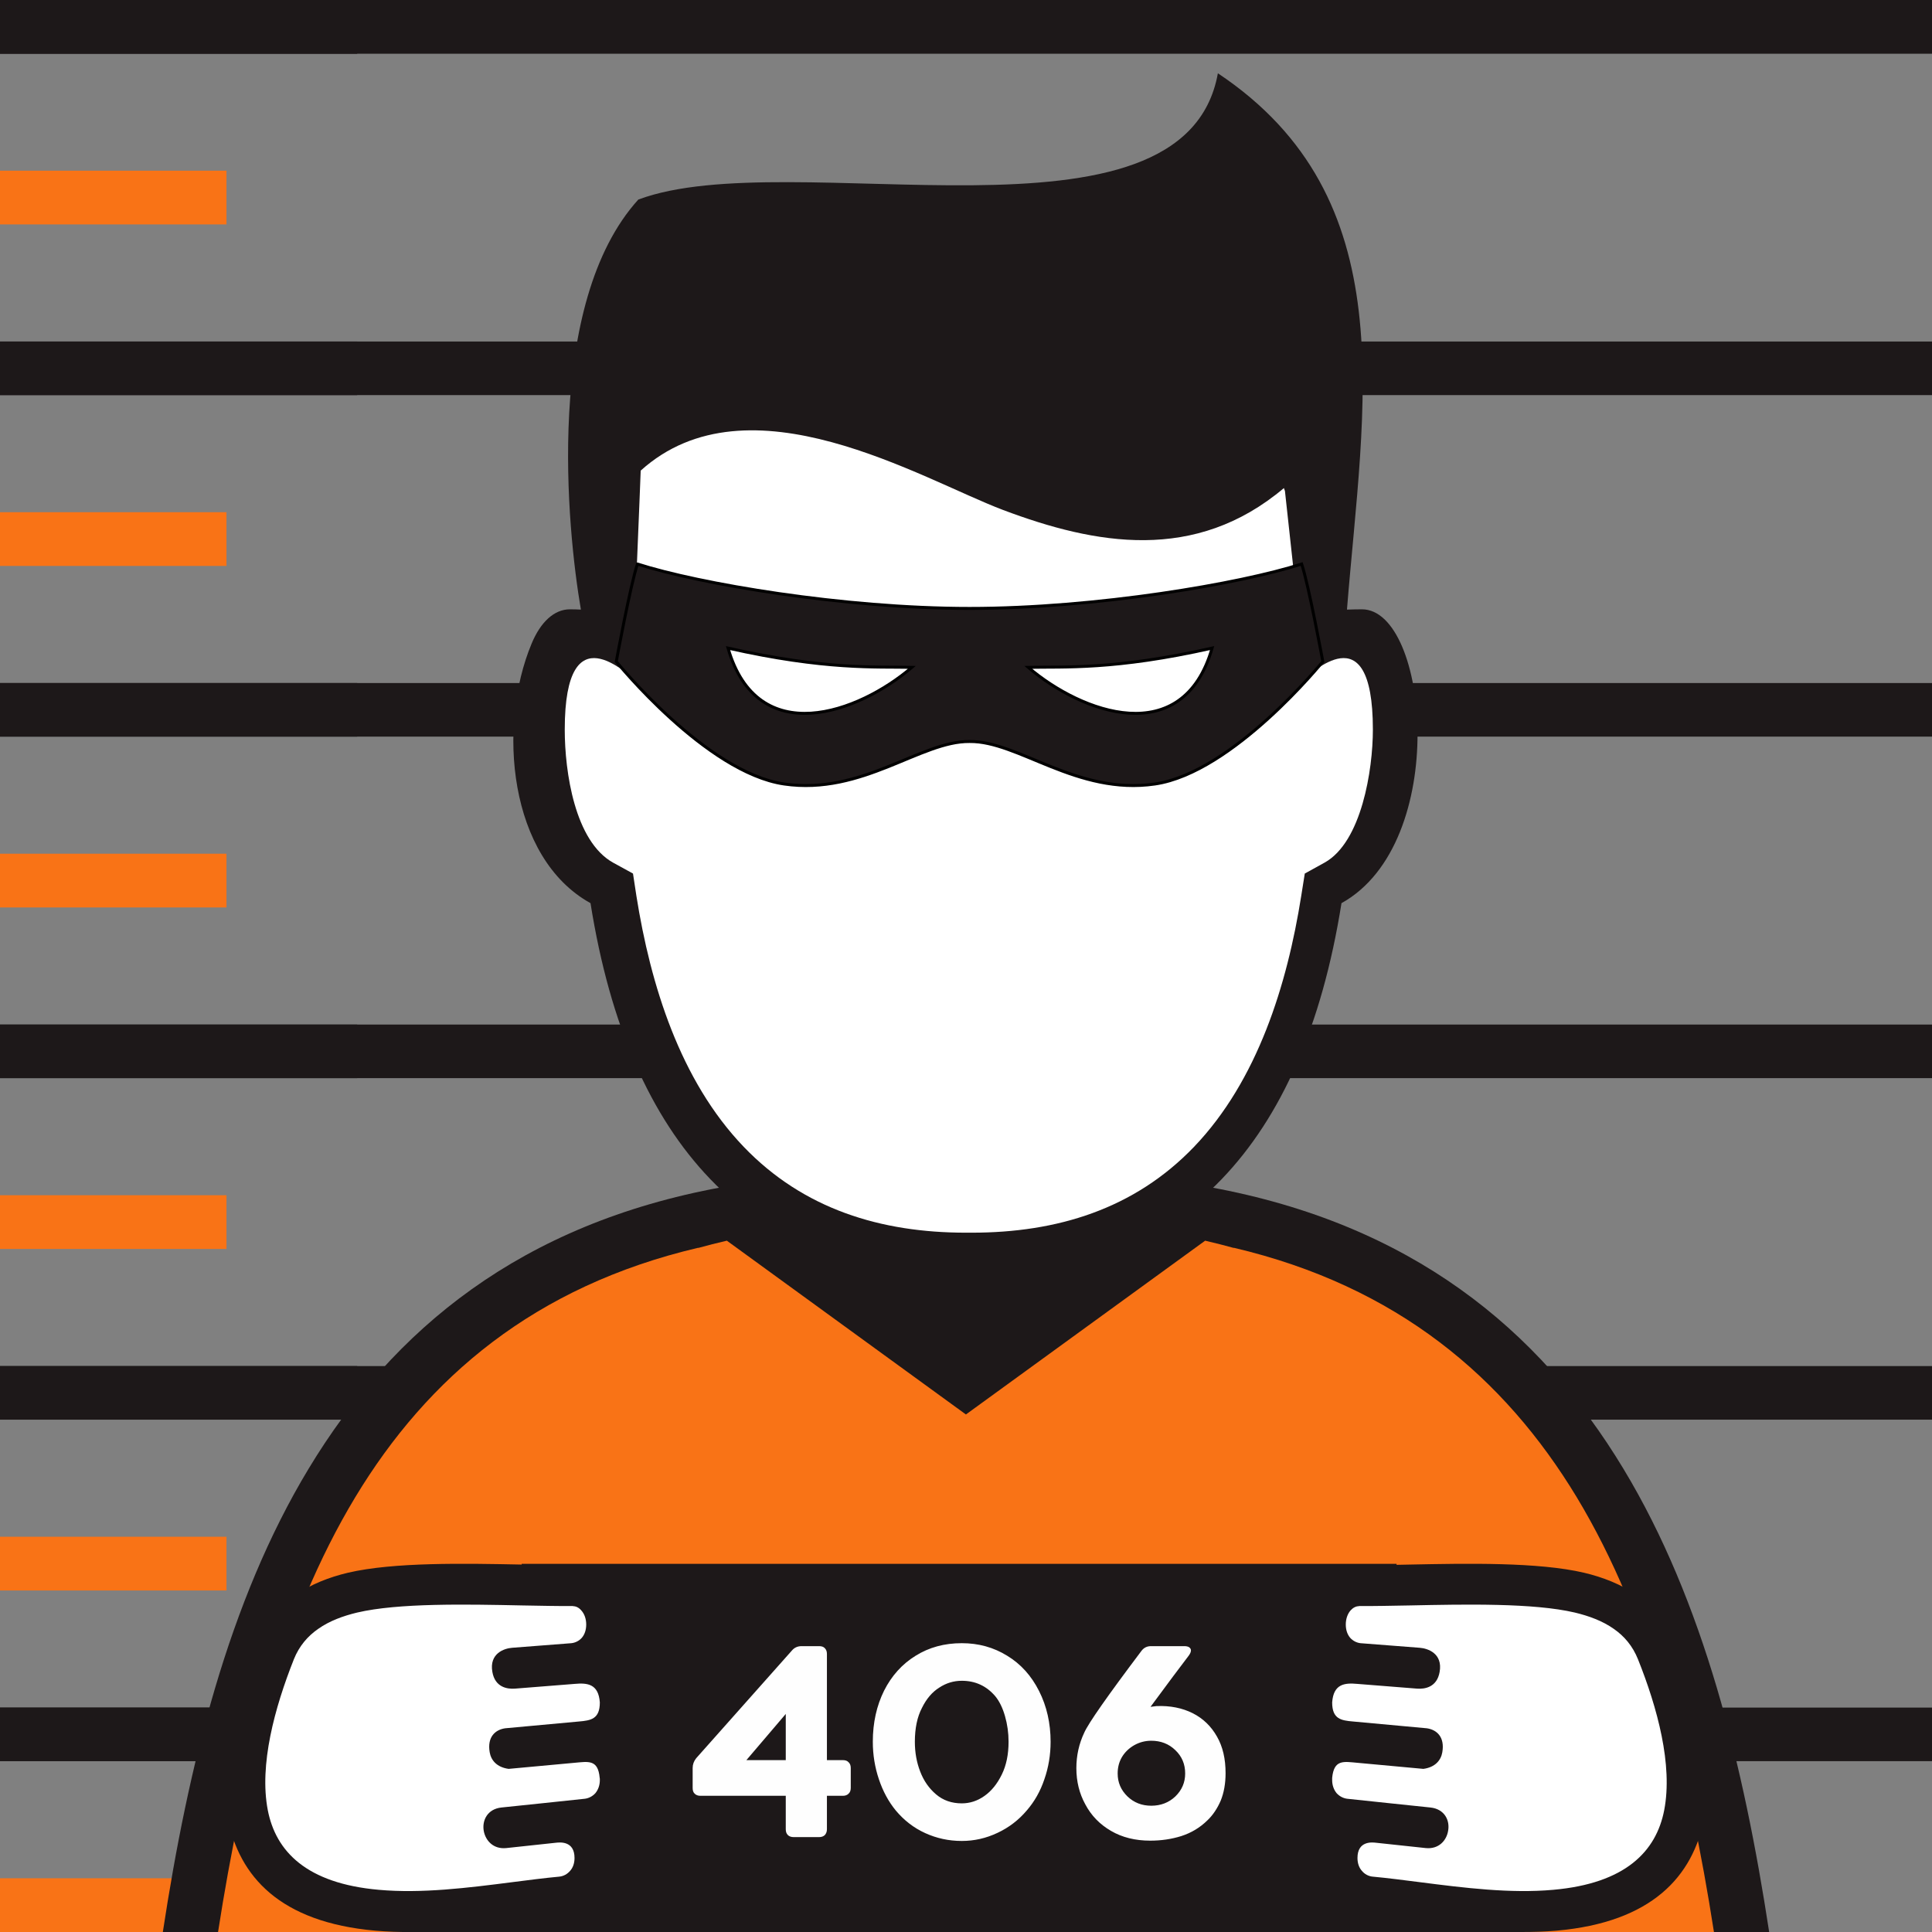
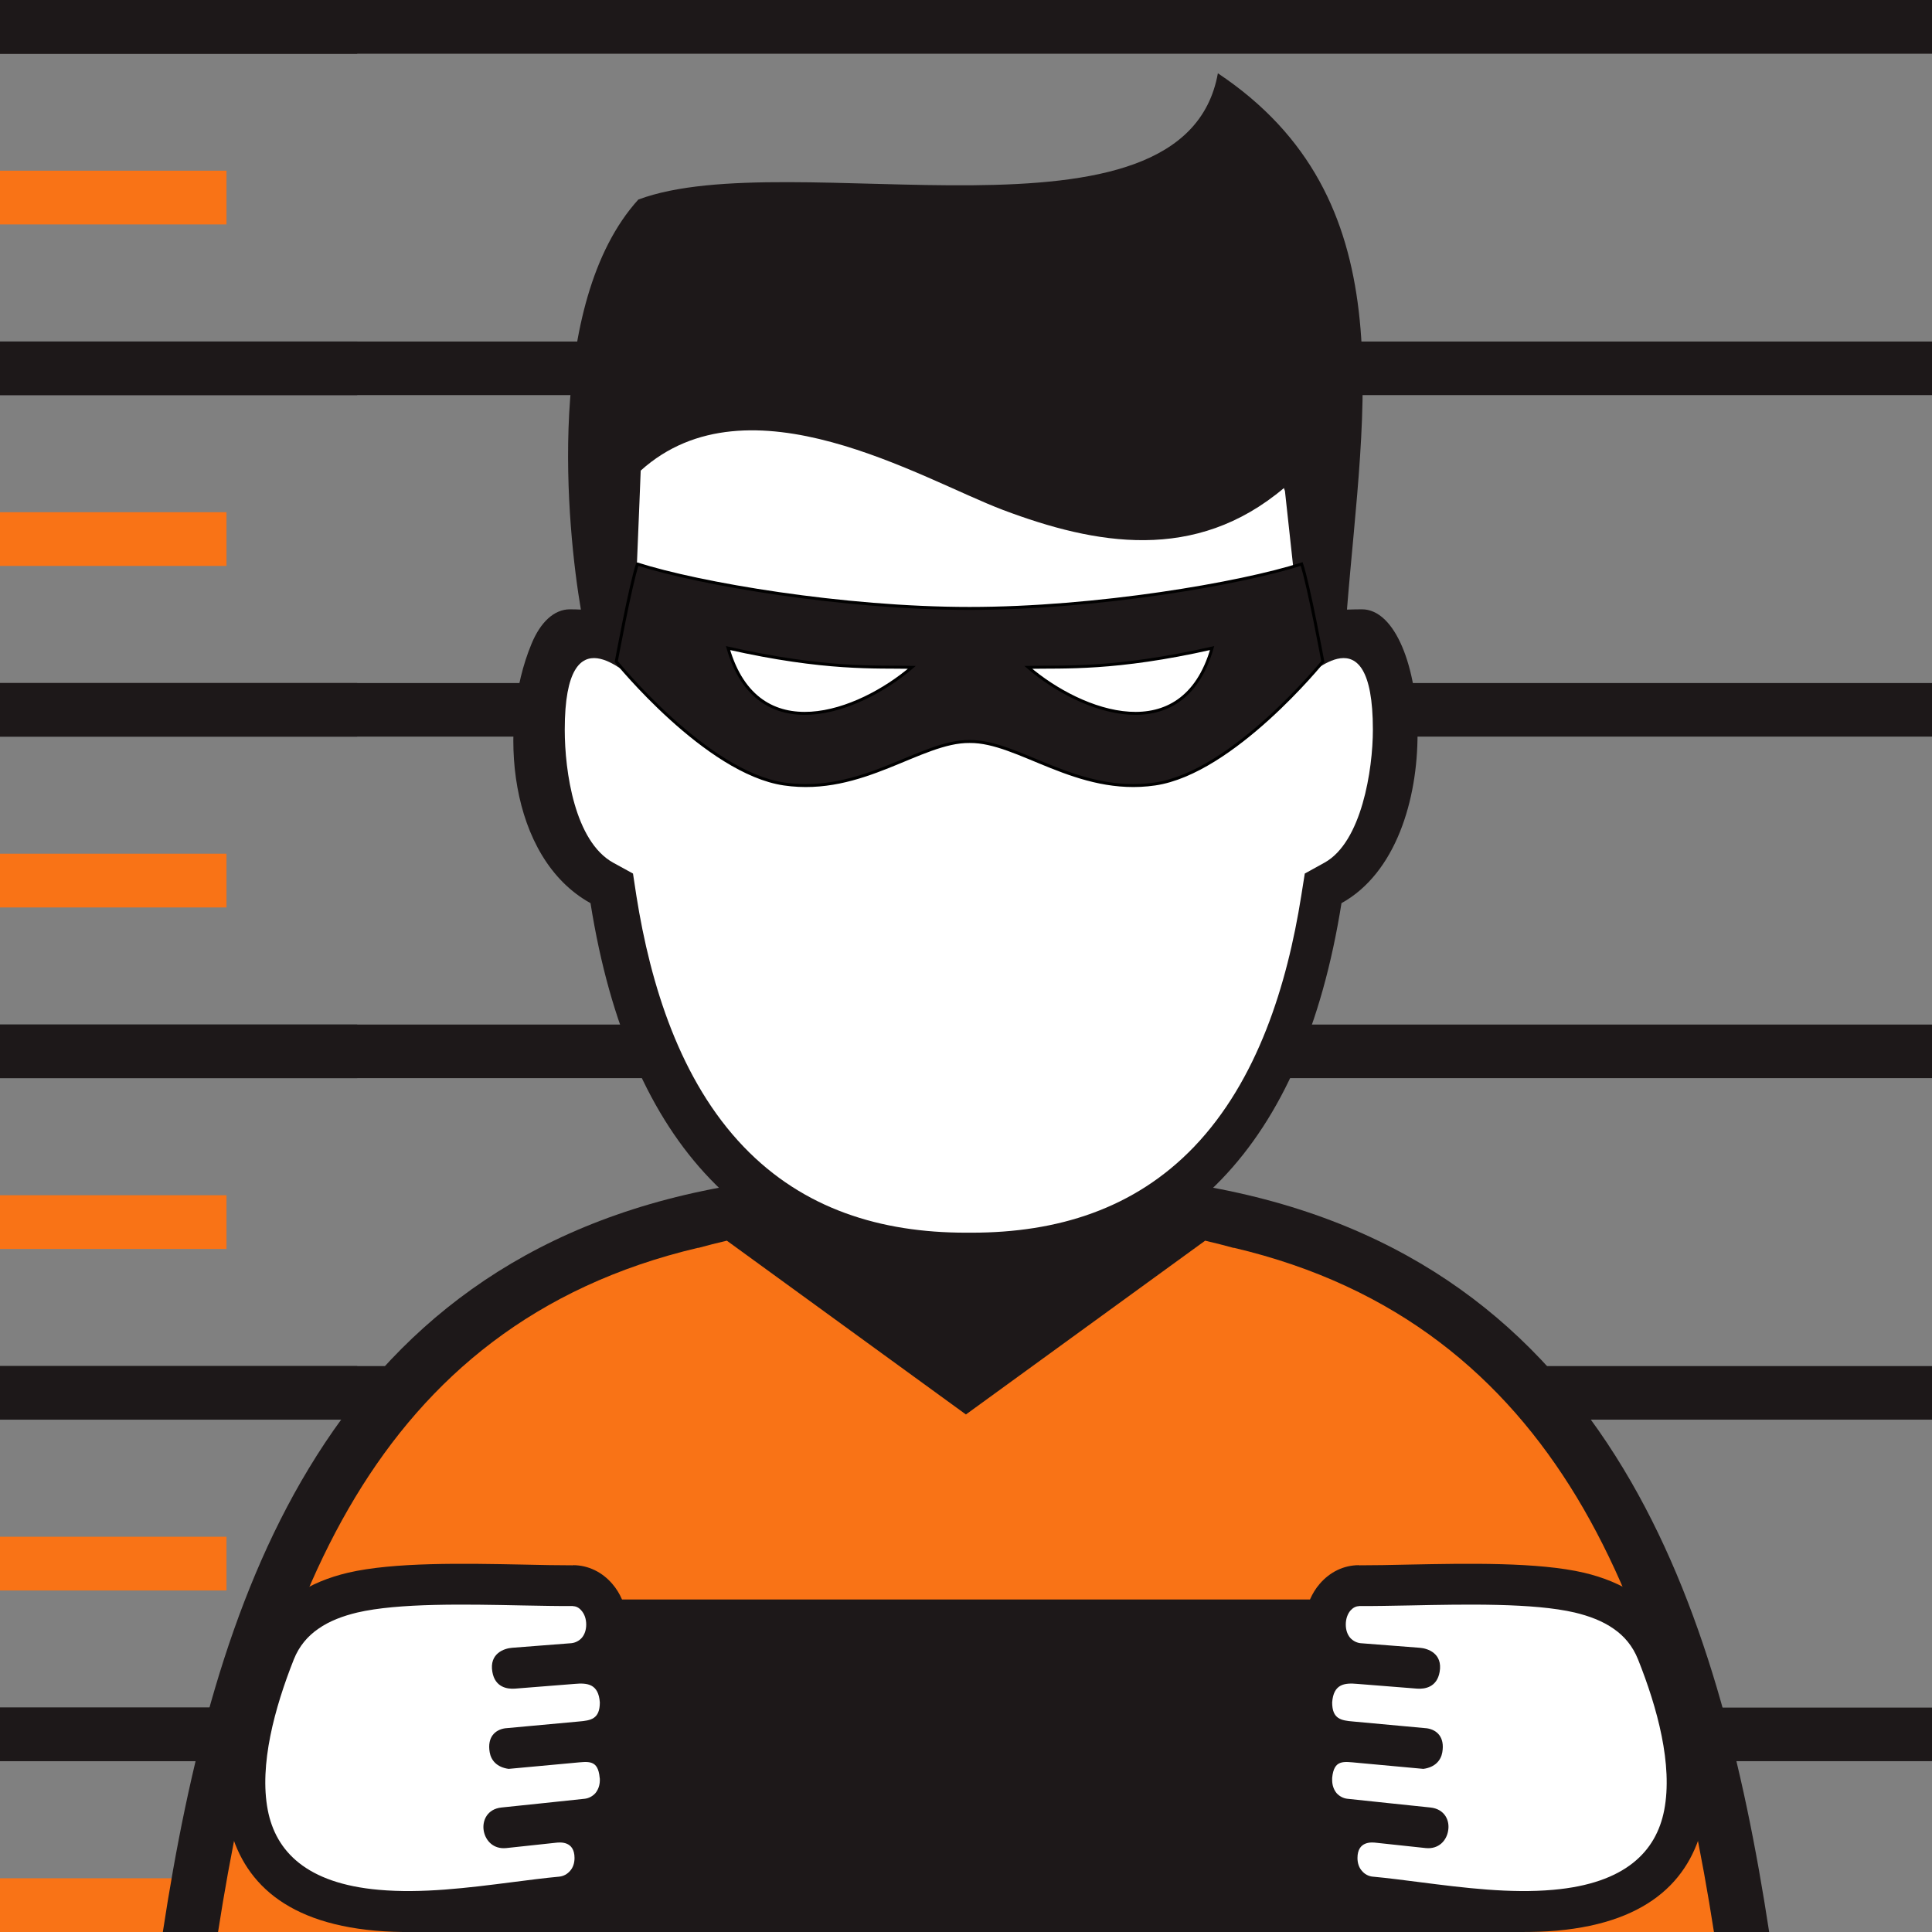
<svg xmlns="http://www.w3.org/2000/svg" xml:space="preserve" width="130.508mm" height="130.508mm" version="1.1" style="shape-rendering:geometricPrecision; text-rendering:geometricPrecision; image-rendering:optimizeQuality; fill-rule:evenodd; clip-rule:evenodd" viewBox="0 0 13051 13051">
  <rect x="0" y="0" width="13051" height="13051" fill="#808080" stroke="none" />
  <defs>
    <style type="text/css">
   
    .str0 {stroke:black;stroke-width:20}
    .fil6 {fill:#FEFEFE}
    .fil1 {fill:#1D1819}
    .fil0 {fill:#F97316}
    .fil2 {fill:#1D1819;fill-rule:nonzero}
    .fil4 {fill:#1D1819;fill-rule:nonzero}
    .fil3 {fill:#F97316;fill-rule:nonzero}
    .fil5 {fill:white;fill-rule:nonzero}
    .fil7 {fill:white;fill-rule:nonzero}
   
  </style>
  </defs>
  <g id="Layer_x0020_1">
    <g id="_748686752">
      <g>
        <path class="fil0" d="M0 1153l1530 0 0 363 -1530 0 0 -363zm0 11535l1530 0 0 363 -1530 0 0 -363zm0 -2307l1530 0 0 363 -1530 0 0 -363zm0 -2307l1530 0 0 363 -1530 0 0 -363zm0 -2307l1530 0 0 363 -1530 0 0 -363zm0 -2307l1530 0 0 363 -1530 0 0 -363z" />
        <path class="fil1" d="M0 11535l13051 0 0 362 -13051 0 0 -362zm0 -11535l13051 0 0 363 -13051 0 0 -363zm0 2307l13051 0 0 362 -13051 0 0 -362zm0 2307l13051 0 0 362 -13051 0 0 -362zm0 2307l13051 0 0 362 -13051 0 0 -362zm0 2307l13051 0 0 362 -13051 0 0 -362z" />
        <path class="fil2" d="M8127 7754l49 266c1353,248 2219,955 2790,1901 542,897 813,2004 985,3130l-10851 0c172,-1126 443,-2233 985,-3130 571,-946 1437,-1653 2790,-1901l49 -266 3203 0z" />
        <path class="fil3" d="M4716 8429c-1105,260 -1828,877 -2315,1683 -503,833 -762,1873 -928,2939l10105 0c-166,-1066 -425,-2106 -928,-2939 -488,-806 -1211,-1423 -2315,-1683l-1 1c-63,-17 -127,-34 -193,-49l-1616 1174 -1615 -1174c-66,15 -131,32 -193,49l-1 -1z" />
-         <path class="fil4" d="M6525 8641c-704,0 -1287,-217 -1728,-677 -401,-418 -676,-1033 -808,-1863 -553,-306 -631,-1194 -398,-1753 60,-145 152,-232 259,-232 28,0 53,1 74,2 -93,-544 -247,-2069 388,-2770 1027,-384 3688,411 3915,-853 1264,843 983,2235 872,3623 30,-1 71,-2 101,-2 451,0 597,1578 -138,1985 -132,830 -407,1445 -808,1863 -441,460 -1024,677 -1729,677z" />
+         <path class="fil4" d="M6525 8641c-704,0 -1287,-217 -1728,-677 -401,-418 -676,-1033 -808,-1863 -553,-306 -631,-1194 -398,-1753 60,-145 152,-232 259,-232 28,0 53,1 74,2 -93,-544 -247,-2069 388,-2770 1027,-384 3688,411 3915,-853 1264,843 983,2235 872,3623 30,-1 71,-2 101,-2 451,0 597,1578 -138,1985 -132,830 -407,1445 -808,1863 -441,460 -1024,677 -1729,677" />
        <path class="fil5" d="M4256 4552c-3,41 -441,-447 -441,377 0,285 68,754 326,898l135 74 23 151c95,600 295,1247 725,1695 404,421 926,580 1501,580 7,0 13,0 20,0 6,0 13,0 19,0 576,0 1098,-159 1502,-580 429,-448 629,-1095 724,-1695l24 -151 134 -74c250,-139 326,-628 326,-898 0,-824 -438,-336 -440,-377 0,-9 0,-18 0,-28 -6,14 -12,27 -18,40l-136 -1247c-2,-6 -5,-13 -7,-20 -600,506 -1273,383 -1897,148 -550,-208 -1718,-924 -2448,-266 0,0 -53,1375 -64,1375 -3,-5 -7,-11 -10,-16l2 14z" />
        <path class="fil2" d="M10276 13051c80,0 160,-2 239,-9 644,-57 921,-366 998,-762 71,-368 -45,-806 -192,-1172 -57,-145 -150,-252 -262,-331 -108,-75 -232,-123 -359,-153 -308,-72 -784,-63 -1182,-55 -124,3 -240,5 -338,5l0 -1c-105,0 -198,48 -265,126 -27,31 -49,67 -66,106l-4647 0c-17,-39 -39,-75 -66,-106 -67,-78 -161,-126 -265,-126l0 1c-98,0 -214,-2 -338,-5 -398,-8 -874,-17 -1182,55 -127,30 -251,78 -359,153 -112,79 -205,186 -262,331 -147,366 -263,804 -192,1172 77,396 353,705 997,762 82,7 164,10 247,9l0 0 742 0 1460 0 3090 0 1360 0 842 0 0 0z" />
-         <polygon class="fil4" points="3524,12810 9434,12810 9434,10564 3524,10564 " />
-         <path class="fil6" d="M5694 11890c16,0 29,4 38,14 10,9 15,22 15,39l0 135c0,17 -5,30 -15,39 -9,9 -22,14 -38,14l-108 0 0 226c0,16 -5,29 -14,39 -9,9 -22,14 -39,14l-172 0c-17,0 -30,-5 -39,-14 -10,-10 -14,-23 -14,-39l0 -226 -577 0c-16,0 -29,-5 -38,-14 -10,-9 -14,-22 -14,-39l0 -135c0,-24 8,-46 24,-66l647 -728c16,-19 38,-29 65,-29l118 0c17,0 30,4 39,14 9,9 14,22 14,38l0 718 108 0zm-652 0l266 0 0 -312 -266 312zm1455 546c-88,0 -170,-18 -247,-53 -77,-35 -143,-86 -199,-153 -49,-60 -87,-130 -114,-211 -27,-80 -41,-165 -41,-253 0,-129 26,-244 76,-345 51,-101 122,-180 213,-236 91,-57 195,-85 312,-85 113,0 215,28 307,85 92,56 163,135 215,238 52,103 78,218 78,343 0,88 -14,173 -42,253 -27,81 -67,151 -119,211 -54,64 -120,115 -197,151 -78,37 -158,55 -242,55zm0 -1082c-54,0 -105,15 -152,46 -48,30 -87,76 -117,137 -32,61 -48,138 -48,229 0,72 12,139 36,201 24,63 60,114 107,154 48,41 106,61 174,61 54,0 105,-16 153,-50 47,-33 86,-81 117,-144 31,-63 46,-137 46,-222 0,-60 -8,-117 -24,-173 -16,-56 -38,-101 -66,-135 -59,-69 -134,-104 -226,-104zm1315 171c93,-4 175,13 245,48 71,36 125,89 164,158 39,68 58,150 58,247 0,70 -11,132 -33,186 -23,53 -53,98 -90,133 -50,49 -108,84 -176,106 -67,21 -137,31 -210,31 -101,0 -190,-22 -265,-66 -76,-44 -134,-104 -174,-180 -40,-73 -60,-154 -60,-244 0,-85 18,-165 53,-239 28,-64 157,-248 386,-552 16,-22 38,-33 65,-33l224 0c14,0 25,2 33,7 9,6 13,13 13,22 0,10 -5,21 -14,34 -57,74 -143,190 -259,347l40 -5zm-262 455c0,61 22,112 66,155 44,42 97,63 161,63 64,0 119,-21 163,-63 44,-43 66,-94 66,-155 0,-63 -22,-115 -66,-157 -44,-43 -99,-64 -163,-64 -41,0 -79,10 -115,30 -35,20 -63,47 -83,80 -20,34 -29,71 -29,111z" />
        <path class="fil1" d="M0 11535l2413 0 0 362 -2413 0 0 -362zm0 -11535l2413 0 0 363 -2413 0 0 -363zm0 2307l2413 0 0 362 -2413 0 0 -362zm0 2307l2413 0 0 362 -2413 0 0 -362zm0 2307l2413 0 0 362 -2413 0 0 -362zm0 2307l2413 0 0 362 -2413 0 0 -362z" />
        <path class="fil7" d="M3411 11675l500 -46c80,-7 141,-16 141,-129l0 0c-9,-125 -84,-133 -170,-125l-403 32c-53,4 -135,-9 -153,-113 -22,-124 79,-159 134,-163l400 -31c27,-3 52,-16 70,-36 19,-22 30,-53 30,-90l0 0c0,-38 -12,-72 -33,-95 -15,-18 -35,-29 -56,-29l0 -1c-103,1 -219,-2 -343,-4 -381,-8 -837,-17 -1115,48 -96,23 -188,57 -263,110 -71,49 -129,116 -165,206 -130,328 -235,713 -176,1019 54,278 261,495 750,538 289,26 600,-13 904,-52 109,-14 218,-28 315,-37l0 0c29,-3 54,-17 73,-39 19,-21 30,-51 30,-87l0 0c0,-117 -99,-106 -126,-103l-335 36c-88,9 -140,-51 -152,-115 -13,-72 25,-149 119,-159l278 -29c107,-11 175,-19 284,-30 28,-3 54,-17 73,-38 18,-22 30,-52 30,-88l0 0c0,-9 0,-14 -1,-15 -11,-127 -78,-110 -171,-102l-444 41c-81,-11 -119,-59 -128,-112 -18,-104 38,-152 103,-162zm6229 0l-500 -46c-80,-7 -141,-16 -141,-129l0 0c9,-125 84,-133 170,-125l403 32c53,4 135,-9 153,-113 22,-124 -79,-159 -135,-163l-400 -31c-26,-3 -51,-16 -69,-36 -19,-22 -30,-53 -30,-90l0 0c0,-38 12,-72 32,-95 16,-18 36,-29 57,-29l0 -1c102,1 219,-2 343,-4 381,-8 837,-17 1115,48 96,23 188,57 263,110 71,49 128,116 164,206 131,328 236,713 177,1019 -54,278 -261,495 -750,538 -289,26 -600,-13 -904,-52 -109,-14 -218,-28 -315,-37l-1 0c-28,-3 -54,-17 -72,-39 -19,-21 -30,-51 -30,-87l0 0c0,-117 99,-106 125,-103l336 36c88,9 140,-51 151,-115 14,-72 -24,-149 -119,-159l-277 -29c-107,-11 -175,-19 -284,-30 -28,-3 -54,-17 -73,-38 -18,-22 -30,-52 -30,-88l0 0c0,-9 0,-14 0,-15 12,-127 79,-110 171,-102l445 41c81,-11 119,-59 128,-112 18,-104 -38,-152 -103,-162z" />
      </g>
      <path class="fil1 str0" d="M4306 3810c413,133 1388,300 2244,300 855,0 1830,-167 2243,-300 48,144 143,659 143,659 0,0 -606,750 -1134,827 -528,77 -922,-291 -1252,-287 -331,-4 -724,364 -1253,287 -528,-77 -1134,-827 -1134,-827 0,0 95,-515 143,-659zm2640 698c361,309 1043,560 1242,-130 -657,148 -997,125 -1242,130zm-786 0c-361,309 -1042,560 -1242,-130 657,148 997,125 1242,130z" />
    </g>
  </g>
</svg>